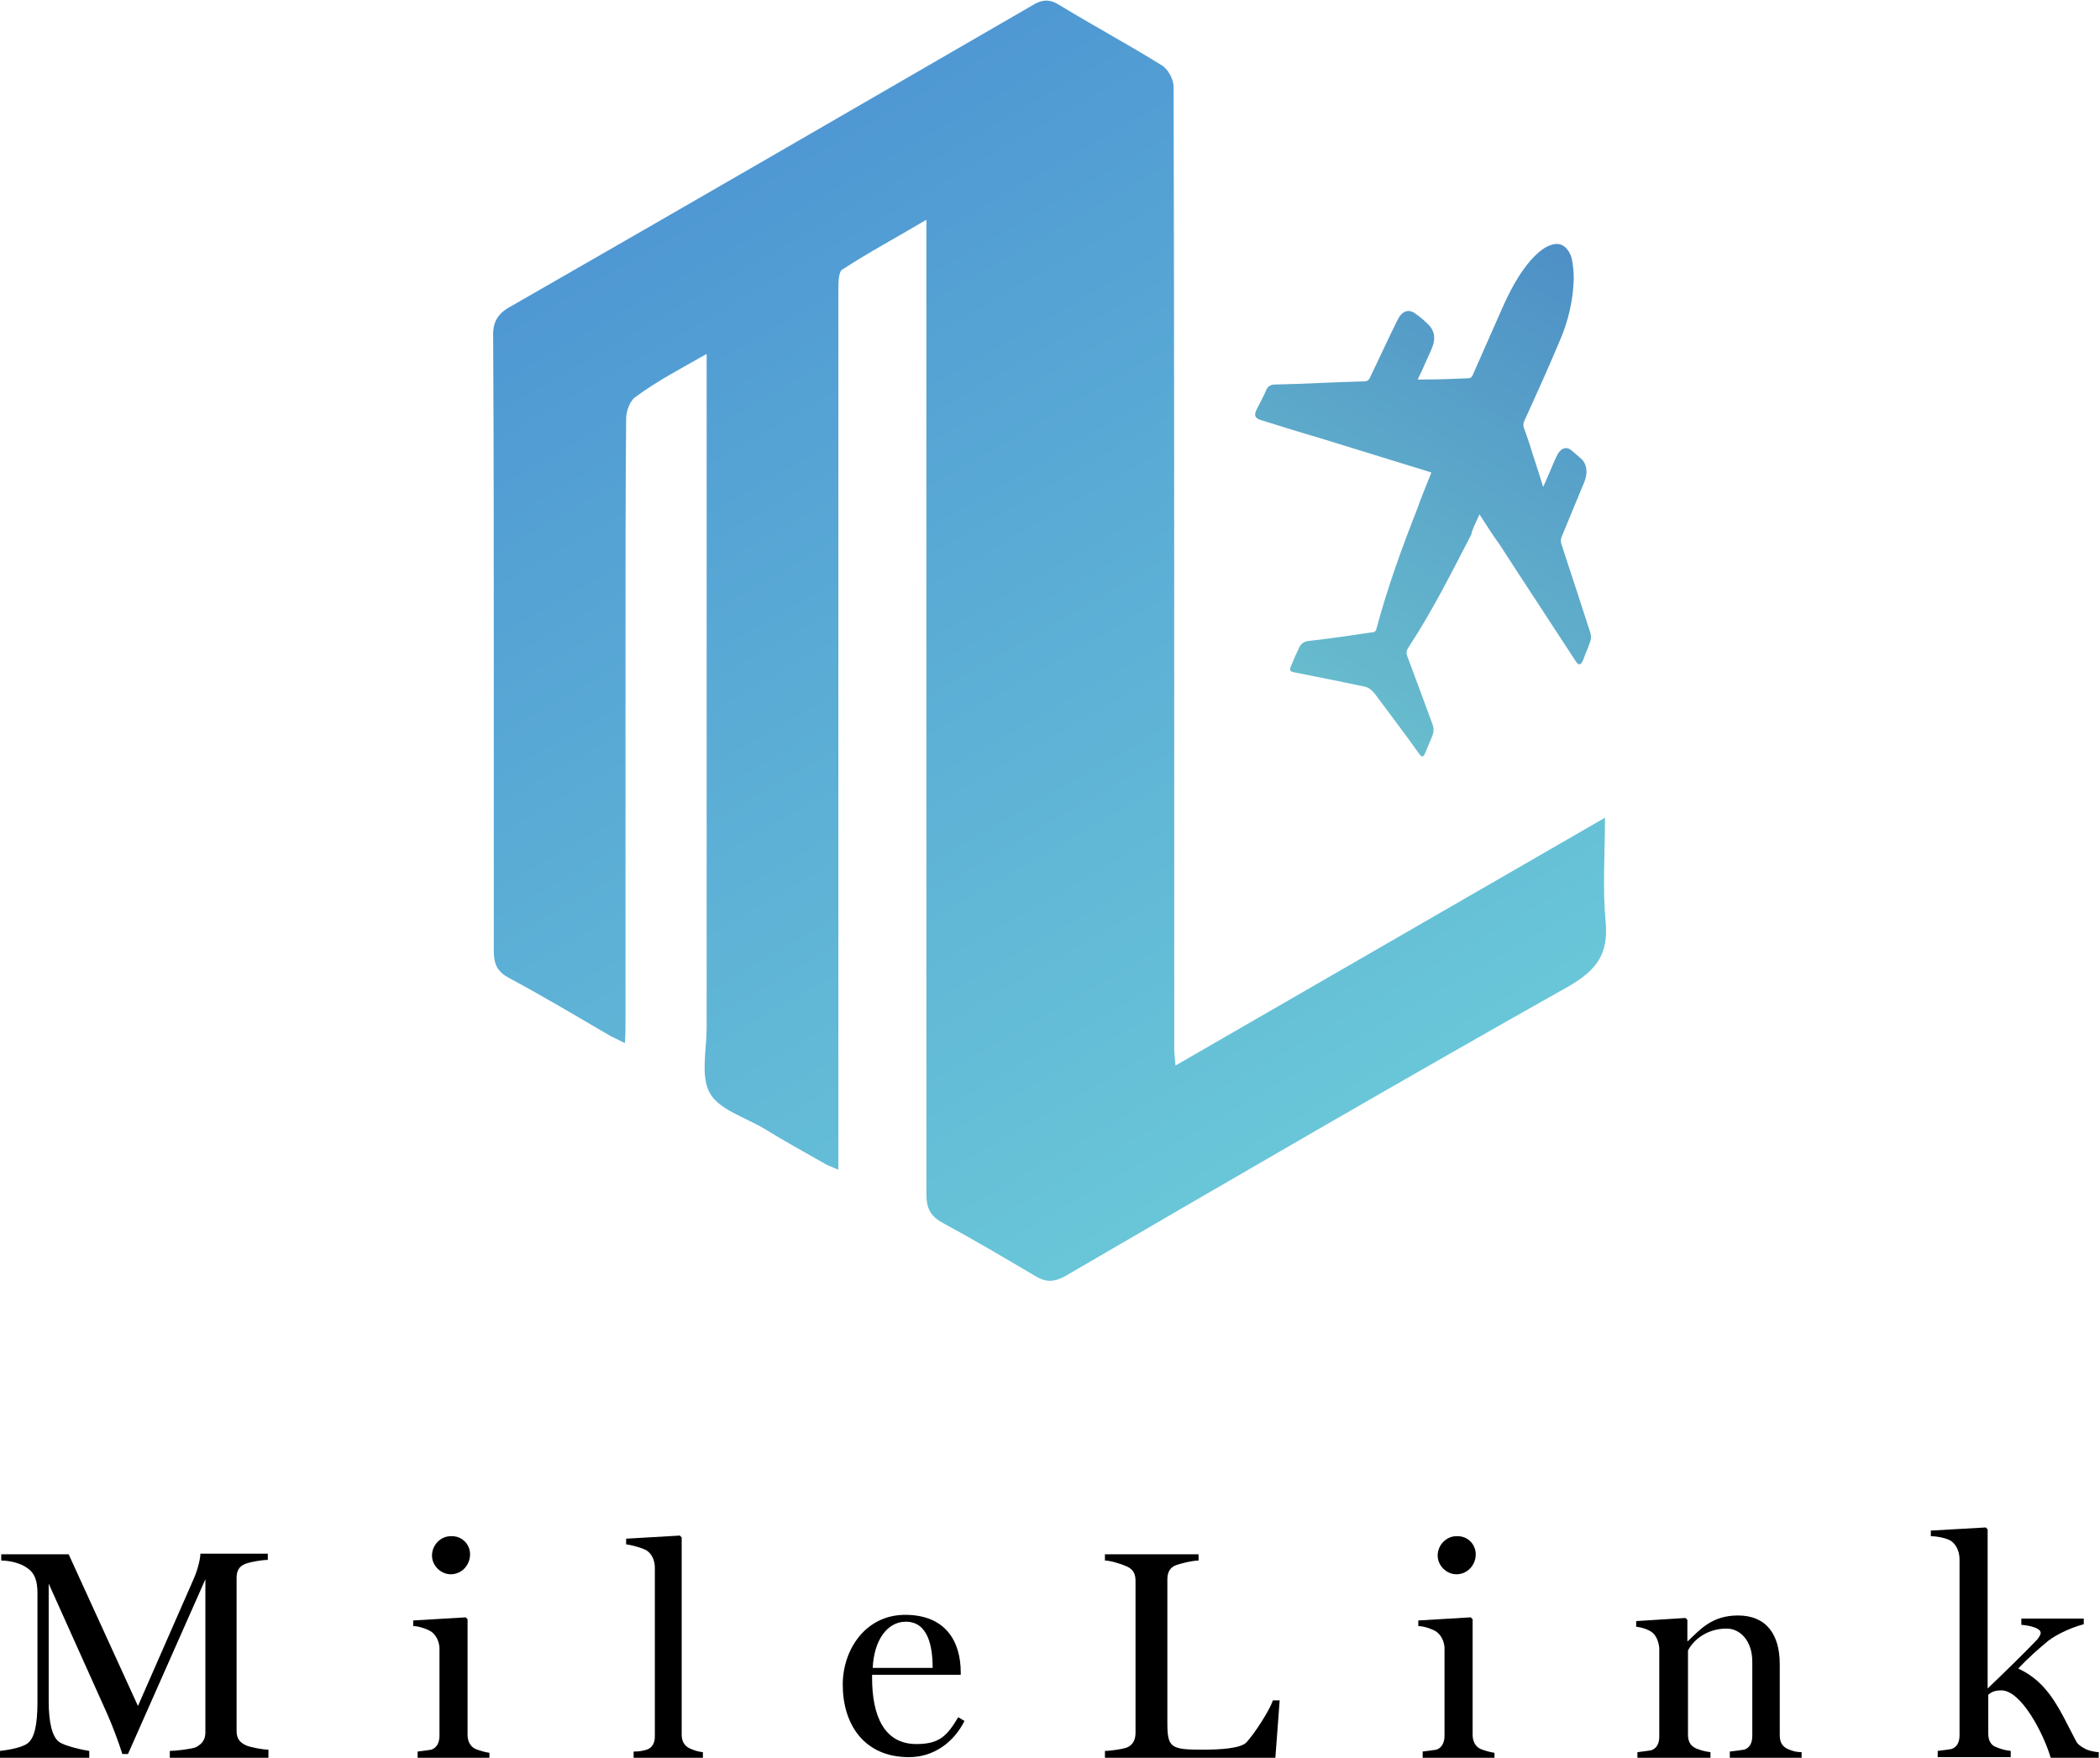
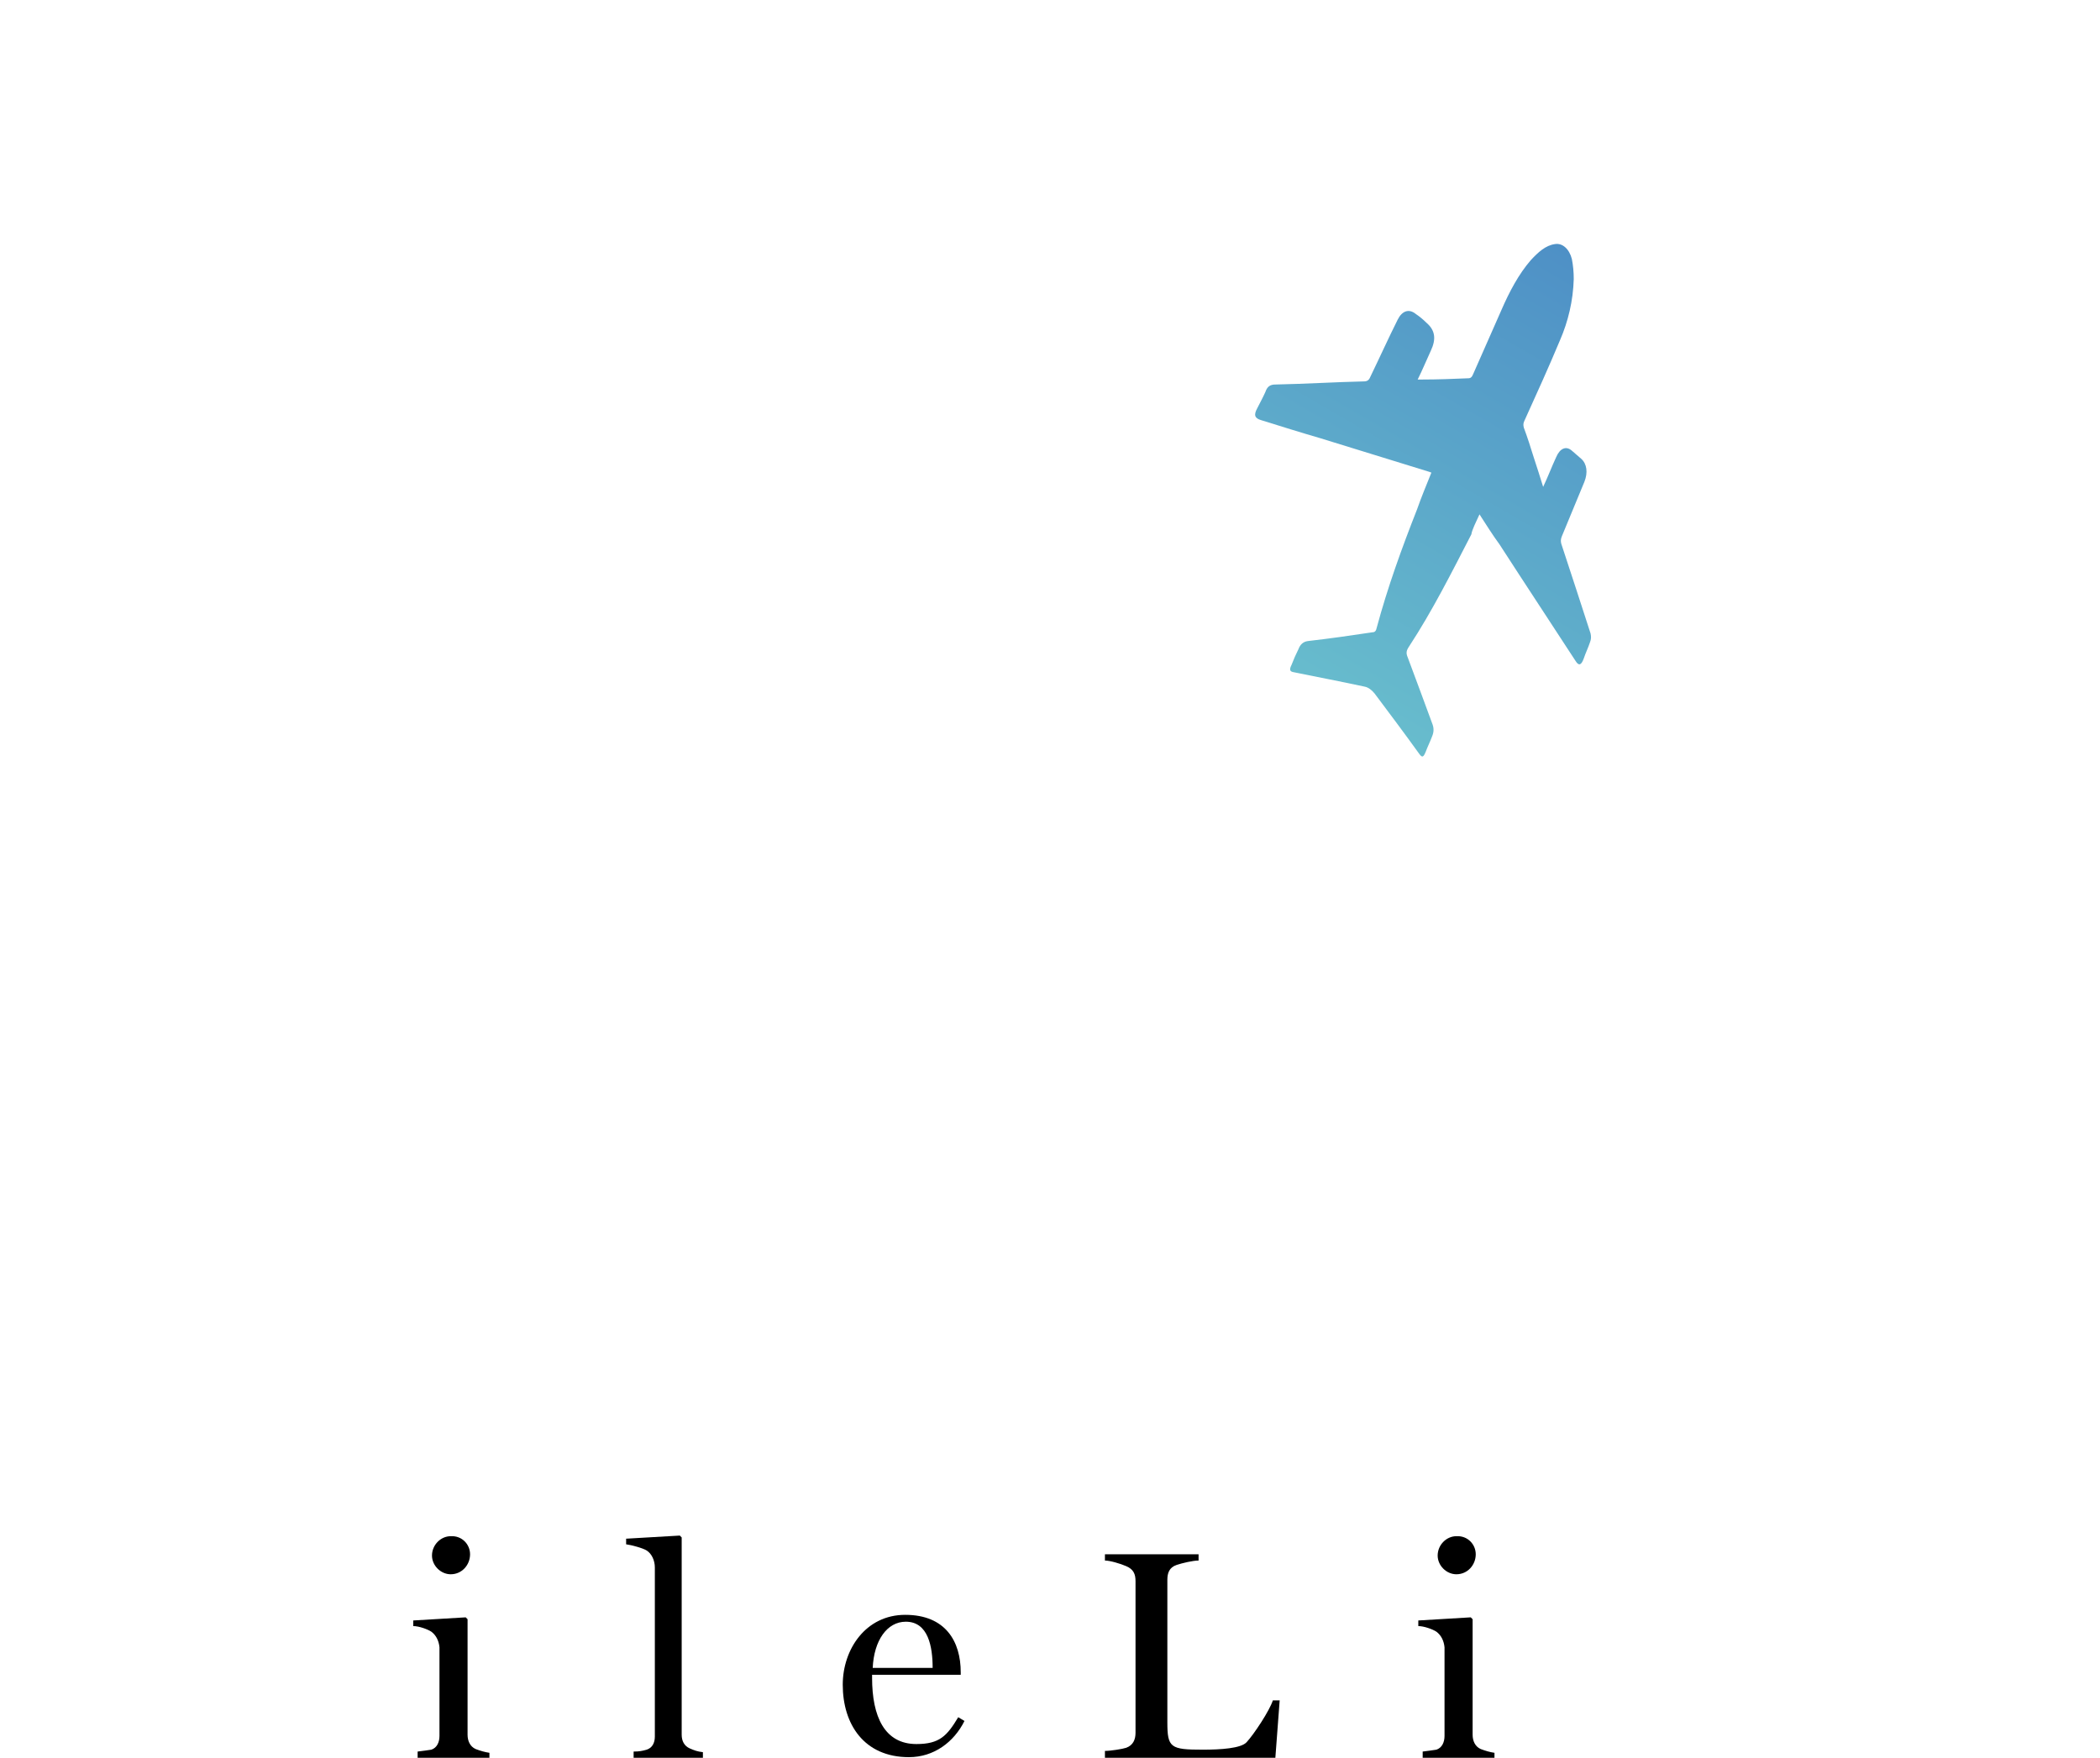
<svg xmlns="http://www.w3.org/2000/svg" version="1.1" id="レイヤー_1" x="0px" y="0px" viewBox="0 0 336.4 281.6" style="enable-background:new 0 0 336.4 281.6;" xml:space="preserve">
  <style type="text/css">
	.st0{fill:url(#SVGID_1_);}
	.st1{fill:url(#SVGID_00000062897337683511692690000008427950425177274299_);}
</style>
  <g>
    <g>
-       <path d="M42.9,281.6H27.2v-1.1c0.9,0,3.5-0.3,4.2-0.6c1.1-0.6,1.5-1.3,1.5-2.4V253l-12.4,28h-0.9c-0.6-1.9-1.6-4.6-2.5-6.6    l-9.3-20.7v18.8c0,3.6,0.6,5.7,1.6,6.5c0.8,0.7,4.1,1.4,4.9,1.5v1.1H0v-1.1c0.8-0.1,3.3-0.4,4.4-1.2c1.1-0.8,1.6-2.9,1.6-6.6    v-17.5c0-2-0.5-3.2-1.5-3.9c-1.1-0.9-3-1.3-4.3-1.3v-1H11l11.1,24.3L31,253c0.8-1.8,1.1-3.5,1.1-4.1h10.8v1    c-0.9,0-2.7,0.3-3.5,0.6c-1.2,0.4-1.5,1.3-1.5,2.3v24.5c0,1.1,0.4,1.8,1.5,2.3c0.6,0.3,2.7,0.7,3.6,0.7V281.6z" />
-     </g>
+       </g>
    <g>
      <path d="M205,272.3l-0.7,9.3H177v-1.1c0.9,0,2.8-0.3,3.4-0.5c1.1-0.4,1.5-1.3,1.5-2.4v-24.3c0-1.1-0.3-1.9-1.5-2.4    c-0.9-0.4-2.6-0.9-3.4-0.9v-1H192v1c-0.9,0-2.6,0.4-3.5,0.7c-1.2,0.4-1.5,1.3-1.5,2.4v22.8c0,4.1,0.5,4.4,5.7,4.4    c2.8,0,6.1-0.2,7-1.2c1.2-1.3,3.7-5.1,4.2-6.7H205z" />
    </g>
    <g>
      <path d="M154.5,275.7c-1.7,3.4-4.9,5.8-8.9,5.8c-7.2,0-10.6-5.3-10.6-11.6c0-5.7,3.7-11.2,10-11.2c6.5,0,8.9,4.3,8.9,9.2v0.4    h-14.2v0.5c0,6.2,2,10.6,7.1,10.6c3.7,0,4.9-1.3,6.7-4.3L154.5,275.7z M149.4,267.2c0-3.4-0.7-7.4-4.3-7.4c-3,0-5.1,3-5.3,7.4    L149.4,267.2z" />
    </g>
    <g>
      <path d="M112.6,281.6h-11.1v-1c0.9,0,1.4-0.1,2.1-0.3c0.9-0.3,1.3-1.1,1.3-2.1v-27.1c0-1.1-0.5-2.2-1.3-2.7    c-0.6-0.4-2.5-0.9-3.3-1v-0.9l8.6-0.5l0.3,0.3v31.6c0,1,0.4,1.8,1.3,2.2c0.7,0.3,1.2,0.5,2.1,0.6V281.6z" />
    </g>
    <g>
      <path d="M78.4,281.6H66.9v-1c0.9-0.1,1.5-0.2,2.2-0.3c0.9-0.3,1.3-1.2,1.3-2.2v-14.2c-0.1-1-0.5-1.9-1.3-2.5    c-0.6-0.4-2-0.9-2.9-0.9v-0.9l8.4-0.5l0.3,0.3v18.5c0,1,0.4,1.9,1.3,2.3c0.8,0.3,1.5,0.5,2.2,0.6V281.6z M75.3,249    c0,1.7-1.3,3.2-3.1,3.2c-1.6,0-3-1.4-3-3c0-1.7,1.4-3.1,3-3.1C74,246,75.3,247.4,75.3,249z" />
    </g>
    <g>
-       <path d="M288.8,281.6h-11.7v-1c0.9-0.1,1.6-0.2,2.3-0.3c0.9-0.3,1.3-1.1,1.3-2.2v-11.9c0-3.4-2-5.3-4.1-5.3    c-3.6,0-5.6,2.3-6.2,3.5v13.5c0,1.1,0.4,1.8,1.3,2.2c0.7,0.3,1.5,0.5,2.3,0.6v1h-11.7v-1c0.9-0.1,1.5-0.2,2.2-0.3    c0.9-0.3,1.3-1.1,1.3-2.2v-14.2c-0.1-1-0.5-2.1-1.3-2.6c-0.6-0.4-1.5-0.7-2.4-0.8v-0.9l7.9-0.5l0.3,0.3v3.4h0.1    c1.9-1.8,3.8-4.1,8-4.1c4.6,0,6.7,3.1,6.7,7.8v11.4c0,1.1,0.4,1.8,1.3,2.2c0.7,0.3,1.3,0.5,2.2,0.5V281.6z" />
-     </g>
+       </g>
    <g>
-       <path d="M336.4,281.6h-7.9c-1.1-3.8-4.7-10.8-7.9-10.8c-1.3,0-1.7,0.4-2.1,0.7v6.2c0,1.1,0.4,1.9,1.3,2.2c0.7,0.3,1.4,0.5,2.3,0.6    v1h-11.7v-1c0.9-0.1,1.5-0.2,2.2-0.3c0.9-0.3,1.3-1.1,1.3-2.2v-28.2c0-1.2-0.5-2.3-1.3-2.9c-0.7-0.5-2.4-0.8-3.3-0.8v-0.9l8.8-0.5    l0.3,0.3v25.5c2.2-2.1,5.8-5.6,7.9-7.8c0.2-0.2,0.6-0.8,0.6-1.1c0-0.8-1.8-1.2-3.1-1.3v-1h10v0.9c-2.6,0.7-5,2-6.1,3    c-1.3,1.1-2.8,2.4-4.4,4.1c5,2.3,6.7,6.8,9.2,11.5c0.3,0.7,1,1.1,1.8,1.5c0.8,0.3,1.7,0.4,1.9,0.4V281.6z" />
-     </g>
+       </g>
    <g>
      <path d="M239.4,281.6h-11.5v-1c0.9-0.1,1.5-0.2,2.2-0.3c0.9-0.3,1.3-1.2,1.3-2.2v-14.2c-0.1-1-0.5-1.9-1.3-2.5    c-0.6-0.4-2-0.9-2.9-0.9v-0.9l8.4-0.5l0.3,0.3v18.5c0,1,0.4,1.9,1.3,2.3c0.8,0.3,1.5,0.5,2.2,0.6V281.6z M236.4,249    c0,1.7-1.3,3.2-3.1,3.2c-1.6,0-3-1.4-3-3c0-1.7,1.4-3.1,3-3.1C235.1,246,236.4,247.4,236.4,249z" />
    </g>
  </g>
  <g>
    <g>
      <g>
        <linearGradient id="SVGID_1_" gradientUnits="userSpaceOnUse" x1="-146.388" y1="41.1" x2="-105.067" y2="112.669" gradientTransform="matrix(-1 0 0 1 106.635 0)">
          <stop offset="0" style="stop-color:#4E90C6" />
          <stop offset="1" style="stop-color:#68BDCD" />
        </linearGradient>
        <path class="st0" d="M237,82.4c1.1,1.7,2.1,3.3,3.2,4.8c4.2,6.5,8.3,12.7,12.2,18.7c0.5,0.8,0.9,0.7,1.3-0.4     c0.3-0.9,0.7-1.7,1-2.6c0.2-0.5,0.2-0.9,0.1-1.4c-1.5-4.7-3.1-9.5-4.7-14.4c-0.1-0.4-0.1-0.7,0.1-1.2c1.2-2.9,2.4-5.8,3.6-8.7     c0.6-1.5,0.4-2.9-0.5-3.7c-0.5-0.4-1-0.9-1.5-1.3c-0.9-0.8-1.9-0.4-2.5,1c-0.7,1.5-1.3,3.1-2.1,4.8c-0.5-1.6-1-3.2-1.5-4.7     c-0.5-1.6-1-3.2-1.6-4.8c-0.1-0.4-0.1-0.7,0.1-1.1c2-4.4,3.9-8.6,5.7-12.9c1.3-3,2.1-6.3,2.2-9.8c0-1.1-0.1-2.2-0.3-3.2     c-0.4-1.6-1.5-2.6-2.7-2.4c-1.5,0.2-2.7,1.3-3.9,2.6c-1.9,2.2-3.4,5-4.7,8c-1.5,3.4-3,6.8-4.5,10.2c-0.2,0.5-0.4,0.7-0.8,0.7     c-2.4,0.1-4.9,0.2-7.4,0.2c-0.2,0-0.4,0-0.7,0c0.8-1.6,1.4-3.1,2.1-4.6c0.9-1.9,0.7-3.3-0.7-4.5c-0.5-0.5-1.1-1-1.7-1.4     c-1.1-0.9-2.2-0.5-2.9,0.9c-1.5,3-2.9,6.1-4.4,9.2c-0.2,0.5-0.5,0.7-1,0.7c-4.5,0.1-9.3,0.4-14.2,0.5c-0.8,0-1.3,0.3-1.6,1.2     c-0.4,0.9-0.9,1.8-1.3,2.6c-0.6,1.1-0.4,1.6,0.6,1.9c3.2,1,6.4,2,9.5,2.9c6.2,1.9,12,3.7,17.5,5.4c0.1,0,0.1,0.1,0.3,0.1     c-0.8,2-1.6,3.9-2.3,5.9c-2.4,6.1-4.7,12.4-6.5,19.1c-0.1,0.5-0.4,0.6-0.7,0.6c-3.3,0.5-6.8,1-10.3,1.4c-0.7,0.1-1.2,0.5-1.5,1.3     c-0.4,0.8-0.8,1.7-1.1,2.5c-0.4,0.8-0.3,1.1,0.4,1.2c3.9,0.8,7.6,1.5,11.3,2.3c0.6,0.1,1.2,0.6,1.6,1.1c2.4,3.2,4.8,6.4,7.1,9.6     c0.5,0.7,0.7,0.7,1.1-0.3c0.3-0.8,0.7-1.6,1-2.4c0.3-0.7,0.3-1.3,0.1-1.9c-1.3-3.5-2.6-7.1-4-10.8c-0.3-0.7-0.2-1.1,0.2-1.7     c3.8-5.8,6.9-12,10-18C235.8,84.9,236.4,83.7,237,82.4z" />
      </g>
    </g>
    <linearGradient id="SVGID_00000050640311924360645890000003995456435524332458_" gradientUnits="userSpaceOnUse" x1="106.091" y1="34.973" x2="195.656" y2="190.103">
      <stop offset="0" style="stop-color:#4F98D3" />
      <stop offset="1" style="stop-color:#69C6D8" />
    </linearGradient>
-     <path style="fill:url(#SVGID_00000050640311924360645890000003995456435524332458_);" d="M113.2,56.7c0,2.1,0,3.6,0,5.1   c0,34.3,0,68.6,0,102.8c0,3.6-1,7.8,0.5,10.5c1.5,2.7,5.7,3.9,8.7,5.7c3.1,1.9,6.3,3.7,9.5,5.5c0.6,0.4,1.3,0.6,2.4,1.1   c0-2.7,0-5.1,0-7.4c0-44.5,0-88.9,0-133.4c0-1.2,0-3,0.6-3.4c4.3-2.8,8.8-5.2,13.5-8c0,1.9,0,3.1,0,4.4c0,50.6,0,101.1,0,151.7   c0,2.2,0.6,3.5,2.6,4.6c5,2.7,9.9,5.6,14.8,8.5c1.8,1.1,3.1,1,4.9,0c26.8-15.6,53.6-31.2,80.6-46.4c4.5-2.6,6.4-5.2,5.9-10.4   c-0.5-5.3-0.1-10.7-0.1-16.6c-23.2,13.4-45.9,26.5-68.8,39.7c-0.1-1.3-0.2-2-0.2-2.7c0-11.8,0-23.6,0-35.4c0-39.6,0-79.1-0.1-118.7   c0-1.2-0.9-2.9-2-3.5c-5.3-3.3-10.9-6.3-16.3-9.6c-1.6-1-2.8-0.9-4.4,0.1c-27.8,16.1-55.6,32.2-83.5,48.2c-2.2,1.2-2.9,2.6-2.8,5   c0.1,18,0.1,36,0.1,54c0,14.8,0,29.5,0,44.3c0,2.1,0.6,3.3,2.5,4.3c5.4,2.9,10.6,6,15.9,9.1c0.7,0.4,1.6,0.8,2.6,1.3   c0.1-1.4,0.1-2.3,0.1-3.3c0-20.2,0-40.5,0-60.7c0-12,0-24,0.1-36c0-1.2,0.6-2.9,1.5-3.5C105.3,61,109,59.1,113.2,56.7z" />
  </g>
</svg>